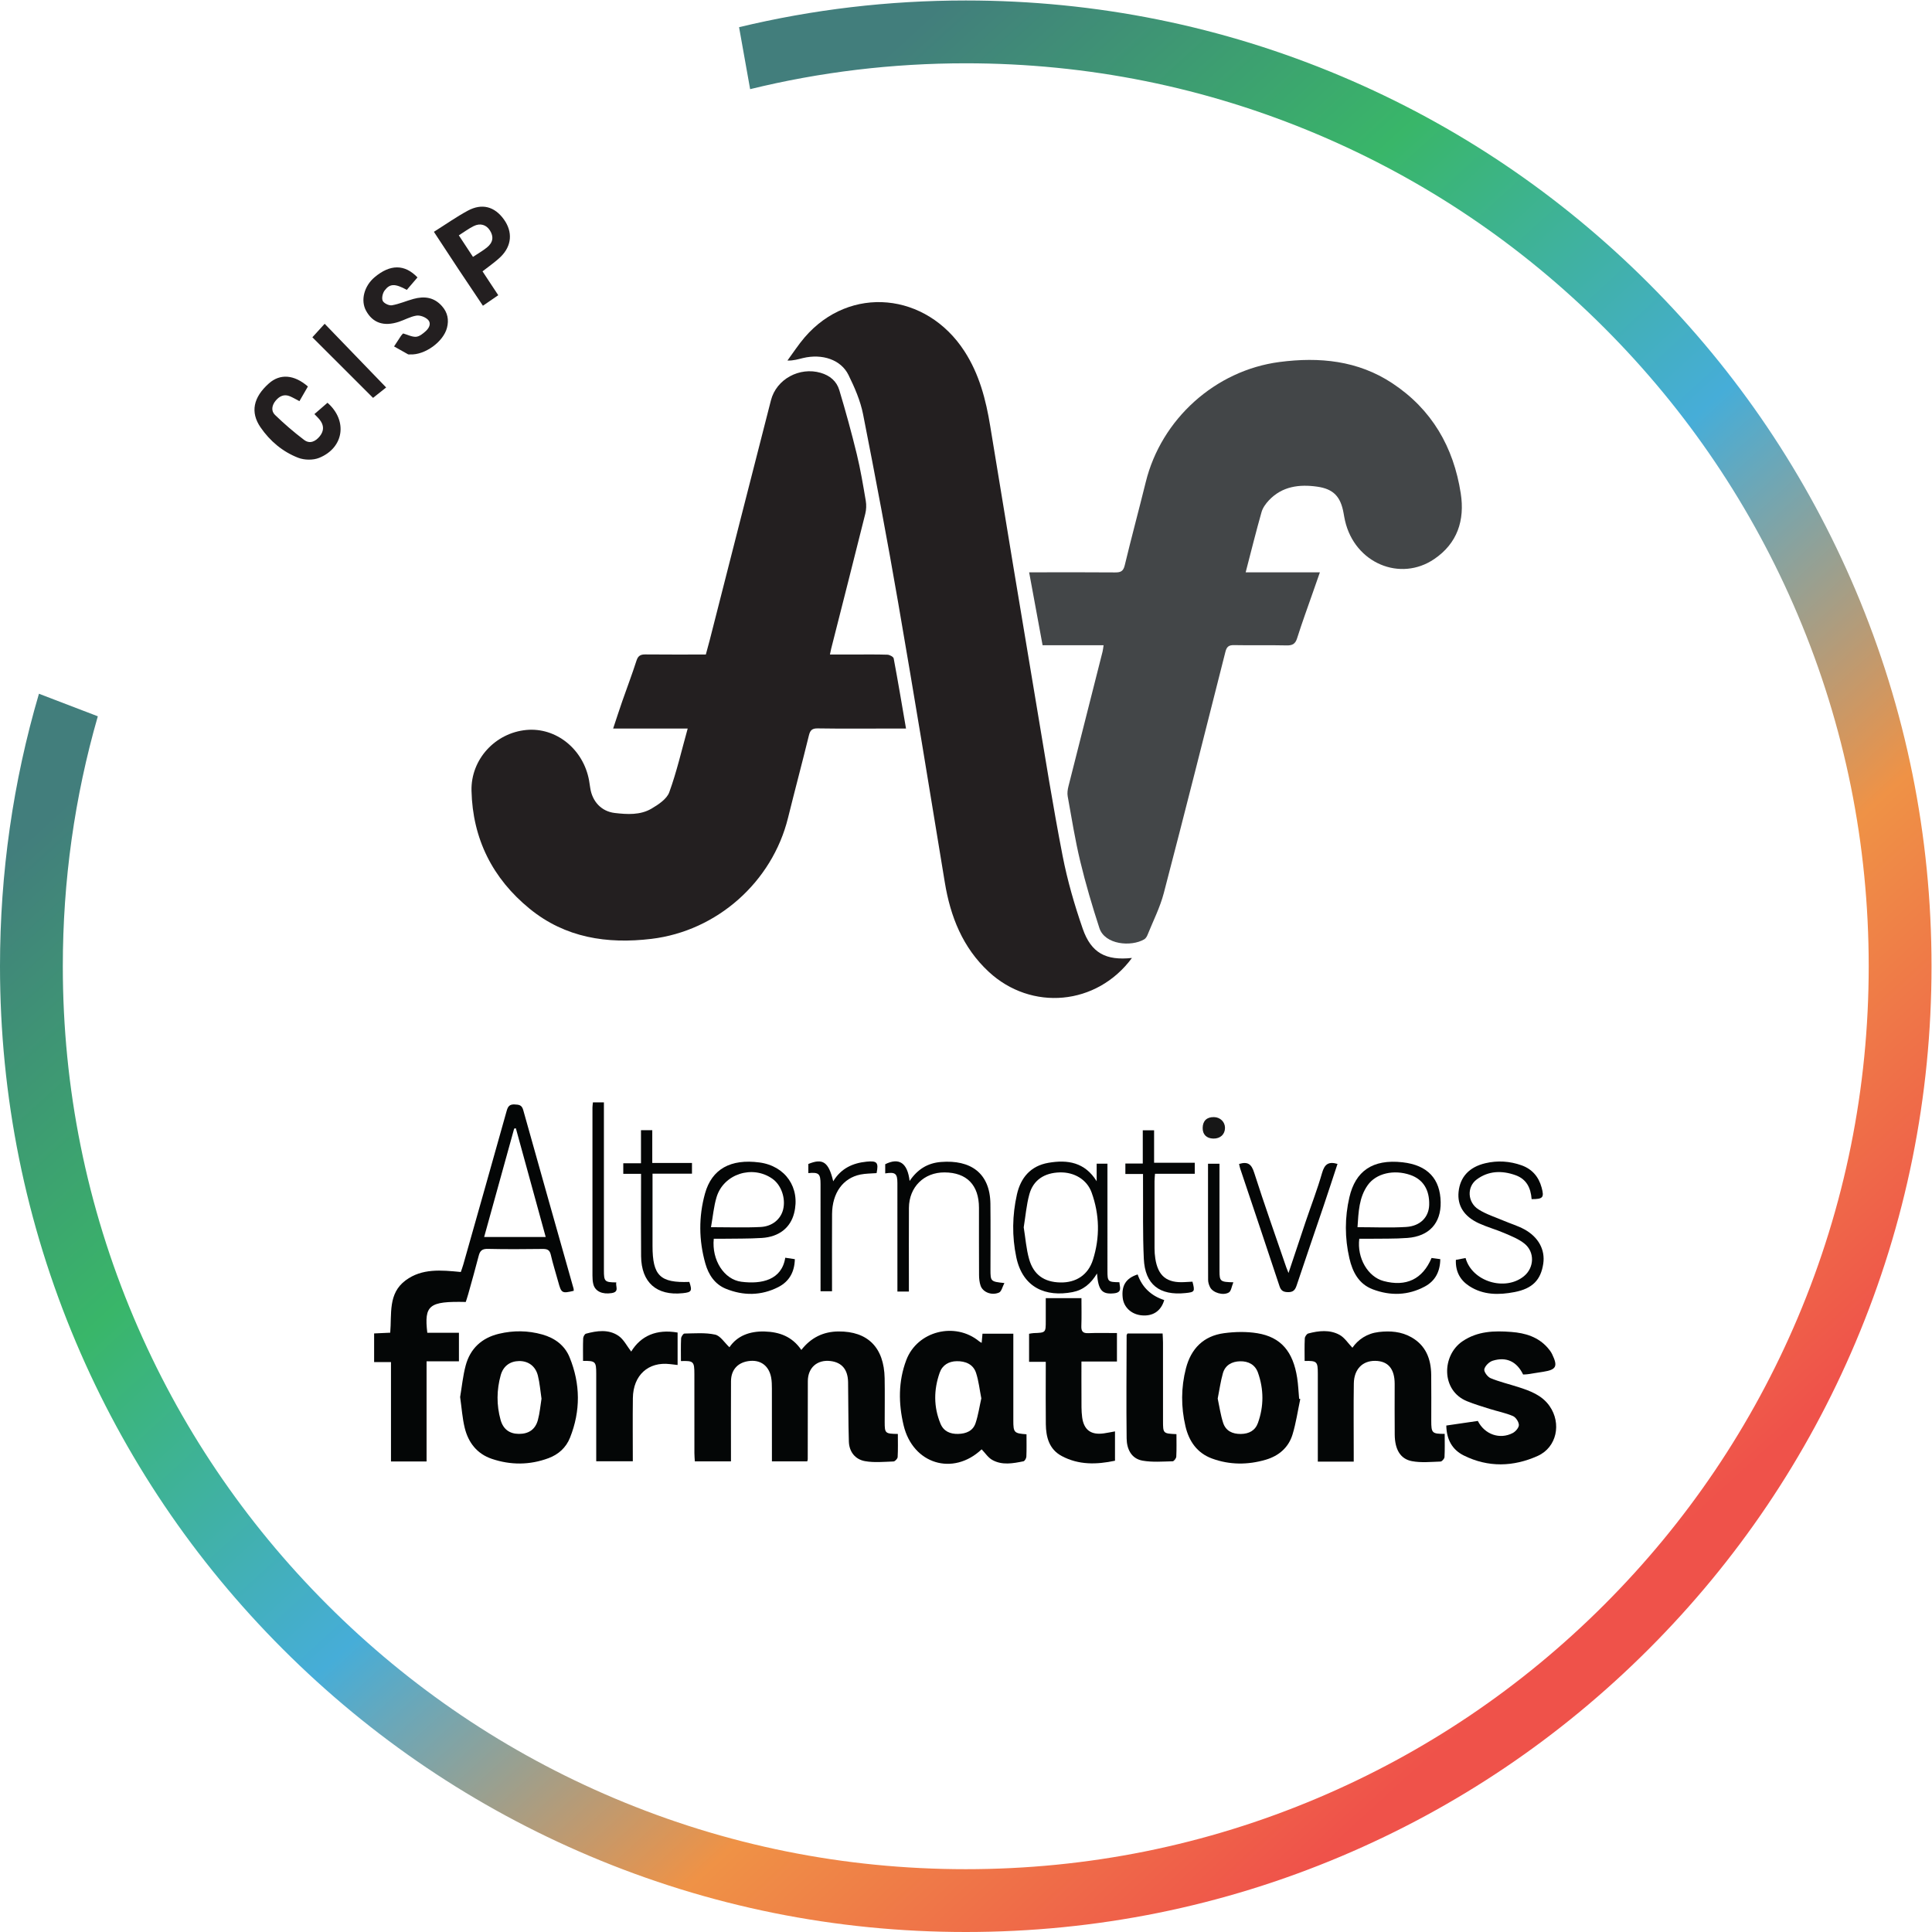
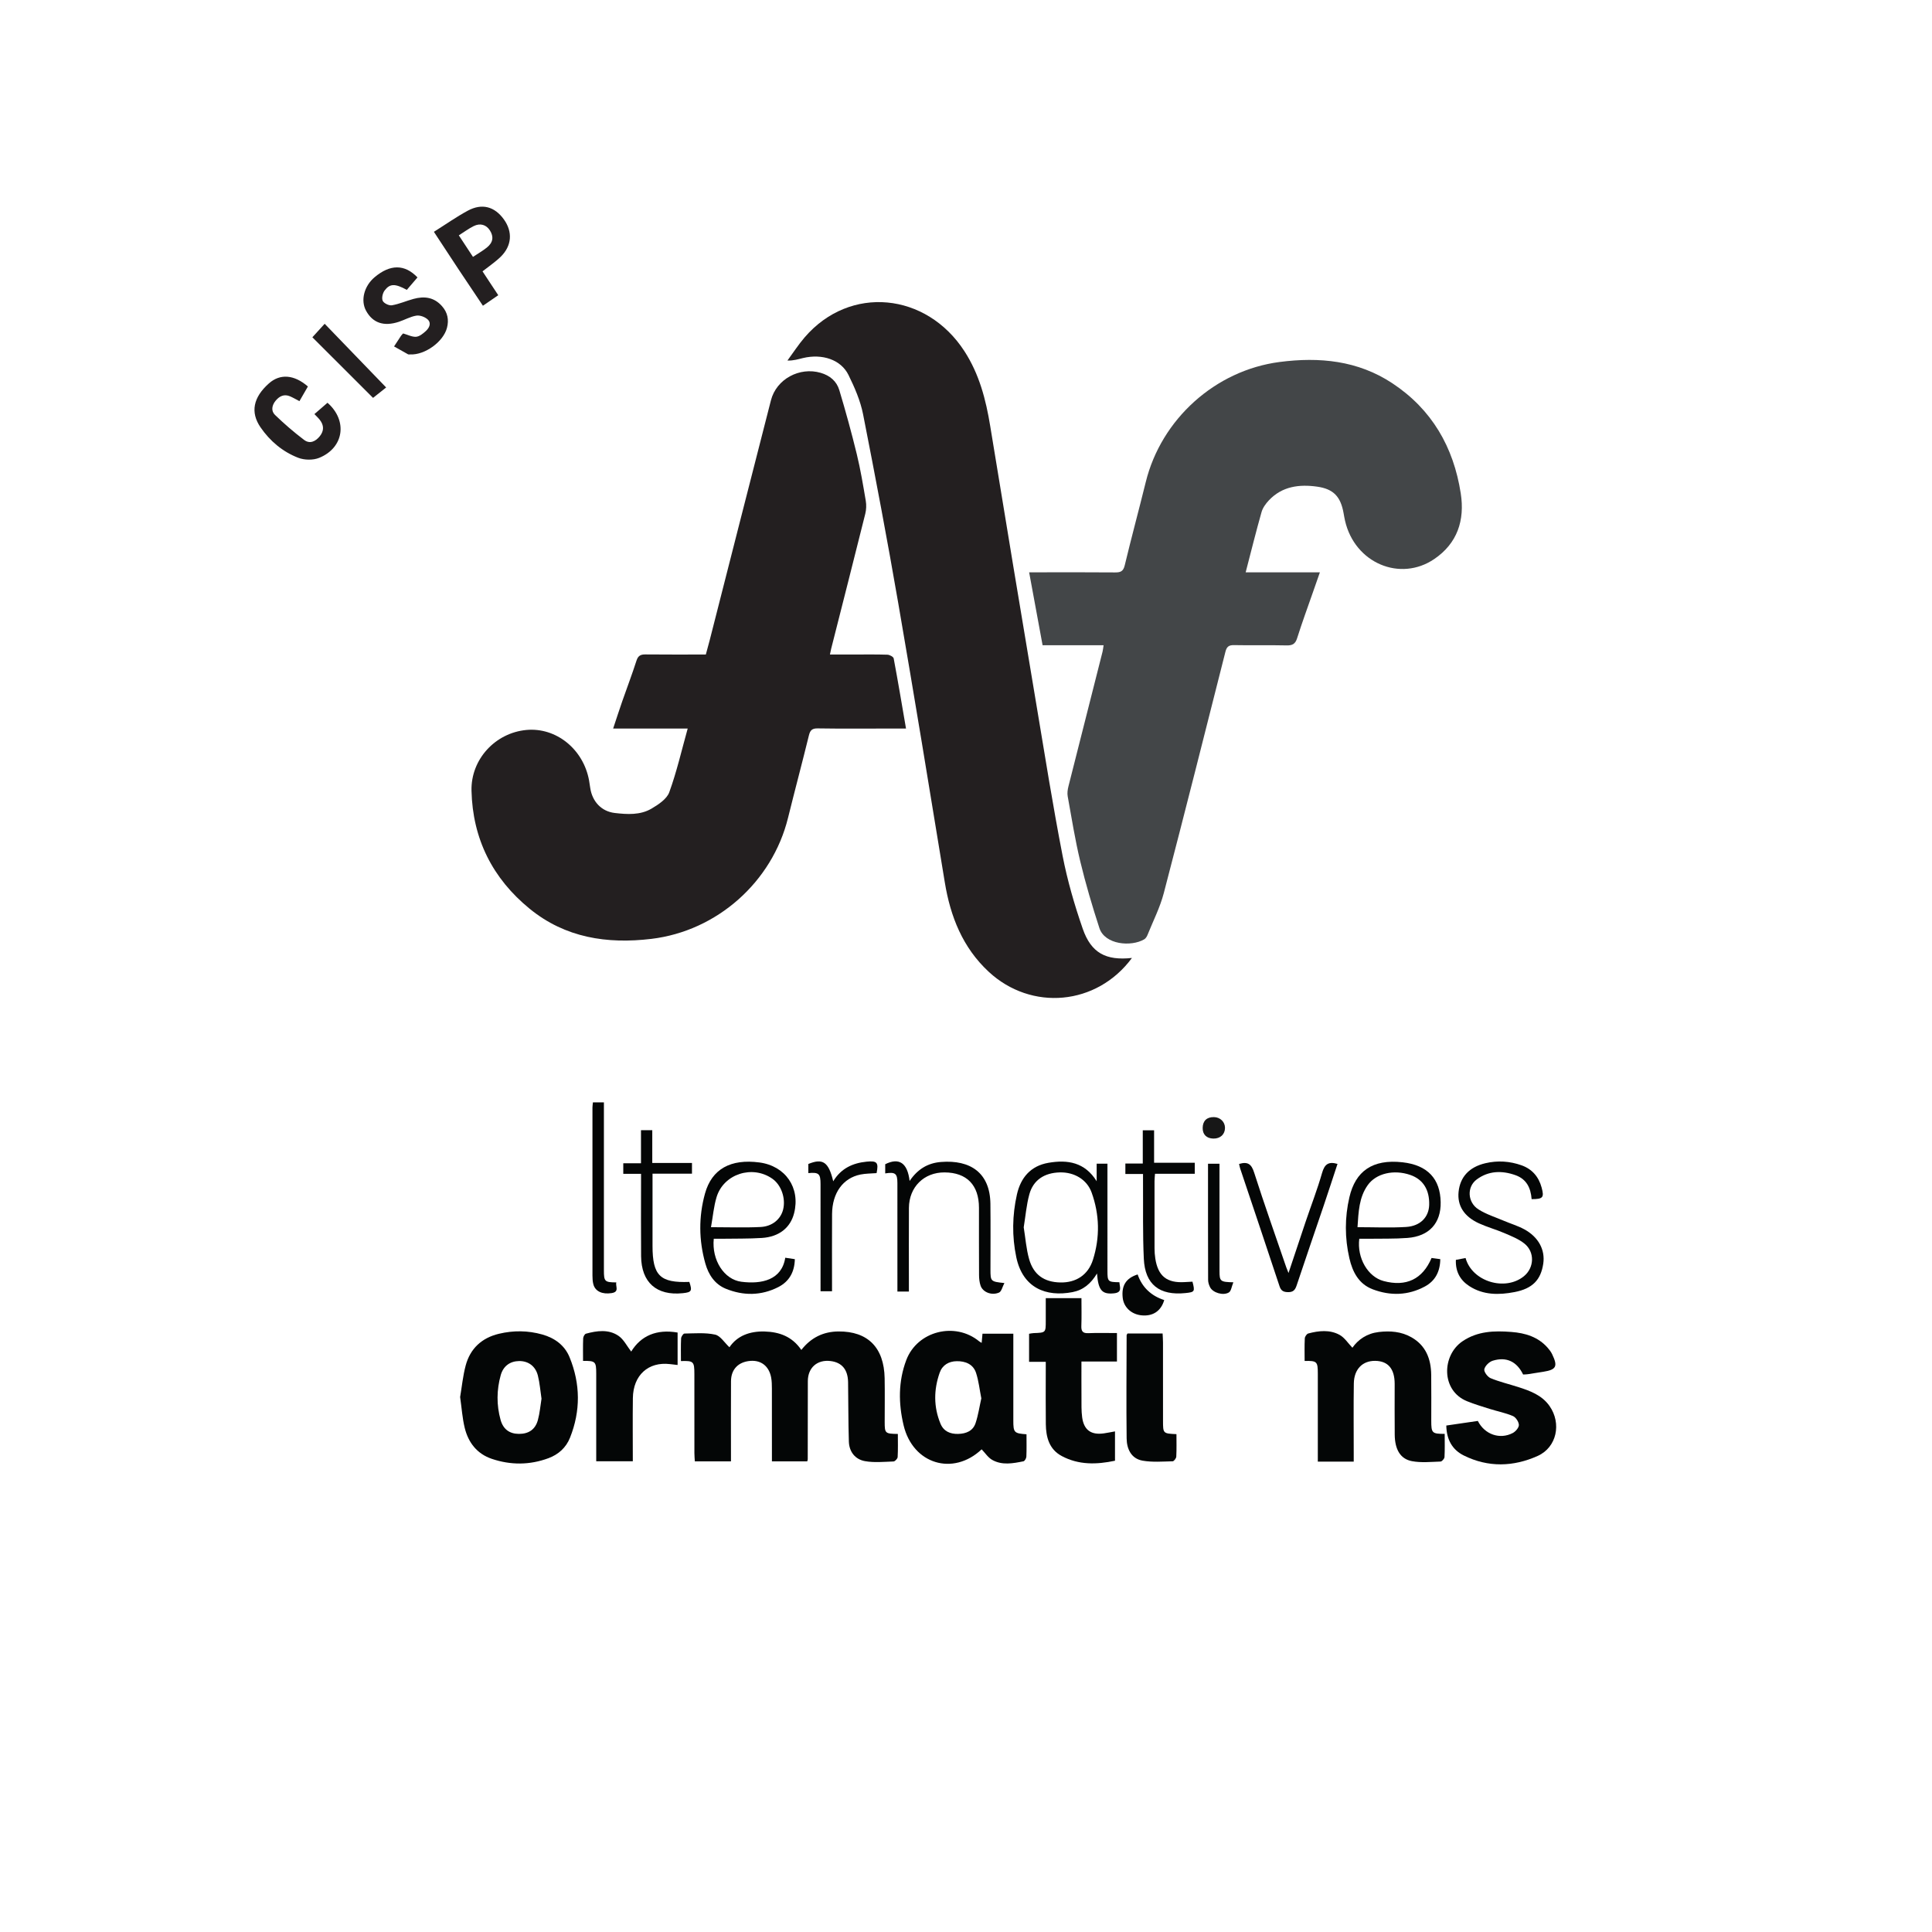
<svg xmlns="http://www.w3.org/2000/svg" xmlns:ns1="http://sodipodi.sourceforge.net/DTD/sodipodi-0.dtd" xmlns:ns2="http://www.inkscape.org/namespaces/inkscape" version="1.1" id="svg2" xml:space="preserve" width="746.667" height="746.667" viewBox="0 0 746.667 746.667" ns1:docname="the-vector-converter-1250-stwvlRgHguyxWNyp.eps">
  <defs id="defs6">
    <clipPath clipPathUnits="userSpaceOnUse" id="clipPath80">
      <path d="m 5379.92,3889.92 c -141.03,333.43 -342.9,632.86 -600.02,889.98 -257.12,257.12 -556.55,458.99 -889.99,600.03 C 3544.66,5525.96 3177.96,5600 2800,5600 c -223.73,0 -443.52,-25.96 -657.24,-77.42 l 32.08,-179.67 c 203.15,49.82 412.22,74.98 625.16,74.98 353.45,0 696.28,-69.21 1018.97,-205.69 311.73,-131.85 591.71,-320.62 832.15,-561.07 240.45,-240.46 429.23,-520.43 561.08,-832.16 136.48,-322.68 205.69,-665.52 205.69,-1018.97 0,-353.45 -69.21,-696.28 -205.69,-1018.97 C 5080.35,1469.3 4891.57,1189.33 4651.12,948.879 4410.68,708.43 4130.7,519.648 3818.97,387.801 3496.28,251.32 3153.45,182.121 2800,182.121 c -353.45,0 -696.28,69.199 -1018.97,205.68 C 1469.3,519.648 1189.33,708.43 948.875,948.879 708.422,1189.33 519.652,1469.3 387.805,1781.03 251.316,2103.72 182.113,2446.55 182.113,2800 c 0,247.87 34.086,490.51 101.492,724.66 l -170.683,65.38 C 37.906,3334.94 0,3070.35 0,2800 0,2422.04 74.043,2055.35 220.074,1710.09 361.105,1376.66 562.984,1077.22 820.102,820.102 1077.22,562.992 1376.65,361.109 1710.09,220.082 2055.34,74.051 2422.04,0 2800,0 c 377.96,0 744.66,74.051 1089.91,220.082 333.44,141.027 632.87,342.91 889.99,600.02 257.12,257.118 458.99,556.558 600.02,889.988 146.03,345.26 220.08,711.95 220.08,1089.91 0,377.96 -74.05,744.66 -220.08,1089.92 z" id="path78" />
    </clipPath>
    <linearGradient x1="0" y1="0" x2="1" y2="0" gradientUnits="userSpaceOnUse" gradientTransform="matrix(3210.53,-3506.54,-3506.54,-3210.53,1364.06,4368.33)" spreadMethod="pad" id="linearGradient92">
      <stop style="stop-opacity:1;stop-color:#427e7c" offset="0" id="stop82" />
      <stop style="stop-opacity:1;stop-color:#39b669" offset="0.25" id="stop84" />
      <stop style="stop-opacity:1;stop-color:#46add8" offset="0.5" id="stop86" />
      <stop style="stop-opacity:1;stop-color:#ef9246" offset="0.75" id="stop88" />
      <stop style="stop-opacity:1;stop-color:#ef524a" offset="1" id="stop90" />
    </linearGradient>
  </defs>
  <ns1:namedview pagecolor="#ffffff" bordercolor="#666666" borderopacity="1" objecttolerance="10" gridtolerance="10" guidetolerance="10" ns2:pageopacity="0" ns2:pageshadow="2" ns2:window-width="640" ns2:window-height="480" id="namedview4" />
  <g id="g10" ns2:groupmode="layer" ns2:label="ink_ext_XXXXXX" transform="matrix(1.333,0,0,-1.333,0,746.667)">
    <g id="g12" transform="scale(0.1)">
      <path d="m 2238.01,1364.56 c 0,70.85 0.08,140.95 -0.09,211.06 -0.03,10.53 -0.19,21.25 -2.07,31.56 -6.04,33.08 -28.85,51.09 -60.29,48.63 -34.77,-2.72 -55.97,-24.28 -56.17,-58.75 -0.39,-68.8 -0.12,-137.6 -0.12,-206.4 0,-8.21 0,-16.42 0,-26.14 -35.07,0 -68.72,0 -104.77,0 -0.42,7.93 -1.22,15.89 -1.23,23.86 -0.09,76.36 -0.04,152.72 -0.06,229.08 -0.01,36.72 -2.39,39.07 -38.97,37.84 0,21.92 -0.61,43.84 0.47,65.67 0.25,5.08 6.21,14.07 9.65,14.12 29.76,0.43 60.41,3.17 88.97,-3.08 15.23,-3.33 26.86,-23.03 41.54,-36.66 22.19,33.02 58.59,46.9 101.84,45.69 42.91,-1.21 79.99,-14.43 106.58,-53.47 27.78,35.47 63.3,53.2 107.58,53.59 84.92,0.75 132.28,-46.45 133.96,-135.51 0.8,-42.32 0.12,-84.67 0.15,-127.01 0.02,-32.87 1.28,-34.09 38.14,-34.63 0,-22.23 0.7,-44.69 -0.57,-67.03 -0.26,-4.66 -7.67,-12.59 -12,-12.74 -27.64,-0.99 -56,-3.86 -82.84,0.97 -28.35,5.1 -45.68,27.12 -46.61,56.64 -1.8,57.38 -1.36,114.82 -2.27,172.22 -0.58,36.59 -17.93,57.19 -50.51,61.29 -38.75,4.88 -66.12,-19.12 -66.18,-58.18 -0.13,-75.61 -0.16,-151.21 -0.29,-226.81 0,-1.42 -0.69,-2.84 -1.46,-5.81 -32.57,0 -65.57,0 -102.38,0" style="fill:#040606;fill-opacity:1;fill-rule:nonzero;stroke:none" id="path14" />
-       <path d="m 1495.62,2330.22 c -1.64,-0.29 -3.28,-0.59 -4.91,-0.88 -28.81,-104.05 -57.62,-208.1 -87.04,-314.36 60.61,0 118.1,0 178.5,0 -29.28,106.62 -57.91,210.93 -86.55,315.24 z m -258.86,-675.71 c 0,-99.1 0,-194.03 0,-290.24 -34.68,0 -67.67,0 -103.19,0 0,95.41 0,190.9 0,288.12 -17.29,0 -32.17,0 -48.89,0 0,28.3 0,54.9 0,83.02 15.24,0.7 30.09,1.38 46.69,2.14 4.75,54.07 -7.01,113.6 44.77,151.86 47.42,35.04 102.49,29.64 159.88,24.11 2.16,6.4 5.01,13.82 7.16,21.43 42.1,148.61 84.29,297.2 125.87,445.96 3.65,13.09 8.78,19.13 23.03,18.37 12.12,-0.64 20.66,-1.01 24.85,-16.01 48.21,-172.68 97.23,-345.14 145.97,-517.68 0.6,-2.1 0.35,-4.44 0.5,-6.62 -34.06,-8.16 -35.99,-6.92 -44.92,25.97 -7.11,26.17 -15.54,52.03 -21.52,78.44 -3.24,14.26 -10.39,17.11 -23.61,16.96 -53.01,-0.64 -106.06,-1.05 -159.05,0.2 -16.21,0.38 -22.62,-5.3 -26.36,-19.91 -9.52,-37.2 -20.12,-74.13 -30.39,-111.14 -2.18,-7.83 -4.83,-15.54 -7.12,-22.86 -106.56,2.41 -120.98,-9 -111.54,-89.34 29.73,0 59.8,0 91.71,0 0,-28.14 0,-54.16 0,-82.78 -29.36,0 -59.96,0 -93.84,0" style="fill:#040606;fill-opacity:1;fill-rule:nonzero;stroke:none" id="path16" />
      <path d="m 2845.12,1547.19 c -5.08,25.65 -7.65,50.55 -15.26,73.81 -8.3,25.37 -31.04,34.33 -56.06,33.95 -22.76,-0.36 -41.5,-10.97 -49.37,-33.3 -17.38,-49.35 -17.87,-99.12 2.3,-147.89 9.14,-22.11 27.95,-30.22 51.31,-29.66 23.13,0.57 42.82,8.64 50.37,31.2 7.77,23.22 11.31,47.85 16.71,71.89 z m 130.99,-104.16 c 0,-22.68 0.53,-43.78 -0.39,-64.82 -0.21,-4.8 -4.74,-12.78 -8.44,-13.52 -30.44,-6.1 -61.87,-12.16 -90.59,4.06 -12.08,6.82 -20.47,20.16 -30.64,30.65 -82.31,-77.91 -199.35,-43.33 -226.27,69.72 -15.09,63.36 -15.59,127.44 7.89,189.29 31.95,84.13 141.36,111.59 211.18,54.13 1.6,-1.32 3.55,-2.23 7.24,-4.5 0.83,9.18 1.54,17.01 2.42,26.65 28.82,0 57.82,0 89.4,0 0,-20.77 0,-40.96 0,-61.16 0,-63.45 -0.02,-126.91 0,-190.36 0.01,-35.17 2.18,-37.59 38.2,-40.14" style="fill:#040606;fill-opacity:1;fill-rule:nonzero;stroke:none" id="path18" />
      <path d="m 3924.82,1363.74 c -35.46,0 -67.91,0 -104.12,0 0,7.87 0,15.77 0,23.68 0,77.11 0,154.23 0,231.34 0,35.22 -2.31,37.56 -38.22,36.89 0,21.85 -0.63,43.71 0.47,65.49 0.26,5.04 5.6,12.95 10.05,14.13 30.48,8.11 62.2,11.56 90.63,-3.93 14.7,-8.01 24.8,-24.4 37.36,-37.39 16.62,23.76 42.15,41.5 76.37,45.56 33.1,3.92 65.31,1.44 94.62,-15.19 41.83,-23.72 56.85,-62.75 57.48,-108.43 0.6,-44.59 0.11,-89.21 0.16,-133.81 0.03,-35.58 2.3,-37.9 38.93,-37.85 0,-22.41 0.68,-44.91 -0.54,-67.3 -0.26,-4.72 -7.34,-12.82 -11.49,-12.96 -27.65,-0.91 -56.08,-3.92 -82.87,1.13 -33.74,6.36 -49.47,33.94 -49.96,76.56 -0.57,49.13 -0.1,98.28 -0.15,147.42 -0.05,43.76 -19.06,66.27 -56.3,66.82 -36.82,0.55 -61.49,-24.12 -62.13,-65.59 -1.01,-66.52 -0.28,-133.06 -0.29,-199.59 0,-8.22 0,-16.45 0,-26.98" style="fill:#040606;fill-opacity:1;fill-rule:nonzero;stroke:none" id="path20" />
-       <path d="m 3530.47,1546.48 c 5.11,-23.61 8.36,-47.55 15.71,-70.17 7.62,-23.43 26.74,-32.63 51.43,-32.35 23.84,0.28 41.66,10 49.55,32.05 17.27,48.25 17.11,97.29 0.06,145.62 -8.27,23.45 -27.9,33.48 -51.62,33.03 -23.63,-0.45 -43.34,-10.86 -50.12,-34.83 -6.68,-23.63 -10.01,-48.2 -15.01,-73.35 z m 239.38,-1.29 c -7.29,-34.37 -12.27,-69.45 -22.5,-102.93 -11.54,-37.75 -39.77,-61.91 -77.57,-73 -52.07,-15.28 -104.67,-15.27 -155.73,3.43 -43.21,15.82 -66.95,50.15 -77.1,93.72 -13.03,55.87 -13,112 1.39,167.69 14.85,57.46 51.18,94.14 110.55,102.05 31.7,4.23 65.15,5 96.57,-0.17 68.26,-11.23 103.51,-52.94 115.35,-129.24 3.11,-20.01 3.88,-40.39 5.72,-60.6 1.11,-0.32 2.22,-0.63 3.32,-0.95" style="fill:#040606;fill-opacity:1;fill-rule:nonzero;stroke:none" id="path22" />
      <path d="m 1569.99,1546.16 c -3.45,22.92 -5.07,45.57 -10.57,67.23 -7.02,27.64 -28.19,42.36 -54.6,41.94 -25.98,-0.42 -45.73,-14.43 -53.12,-41.02 -11.91,-42.86 -12.36,-86.36 -0.45,-129.32 7.6,-27.37 25.9,-40.51 52.69,-40.81 28.4,-0.31 47.91,12.37 55.5,40.02 5.52,20.09 7.17,41.24 10.55,61.96 z m -235.93,4.87 c 4.98,29.33 7.96,61.01 16.06,91.33 13.15,49.26 46.62,80.19 96.46,92.07 41.92,9.99 84,9.63 125.67,-2.09 36.2,-10.18 64.97,-31.38 79.13,-66.01 31.52,-77.13 32.28,-155.57 1.21,-233.31 -11.46,-28.69 -33.4,-48.51 -62.29,-59.25 -54.32,-20.2 -109.52,-20.45 -164.21,-2.03 -43.02,14.49 -68.2,47.09 -78.68,89.67 -6.95,28.29 -8.81,57.82 -13.35,89.62" style="fill:#040606;fill-opacity:1;fill-rule:nonzero;stroke:none" id="path24" />
      <path d="m 4193.23,1468.38 c 32.32,4.72 62.1,9.07 91.41,13.35 19.69,-39.27 63.89,-54.75 101.45,-34.93 8.16,4.31 17.84,15.62 17.57,23.38 -0.32,9.04 -8.91,22.14 -17.25,25.71 -21.3,9.12 -44.58,13.56 -66.85,20.56 -22.23,6.98 -44.65,13.7 -66.21,22.44 -75.99,30.81 -73.3,133.12 -13.11,173.84 43.83,29.66 92.16,30.78 141.67,26.98 40.18,-3.09 77.37,-14.19 105.19,-45.82 4.93,-5.61 9.65,-11.77 12.87,-18.44 17.24,-35.68 12.28,-45.23 -25.71,-51.22 -14.91,-2.35 -29.81,-4.82 -44.75,-7.03 -4.47,-0.66 -9.04,-0.62 -13.57,-0.87 -18.08,37.38 -48.33,52.3 -88.08,39.98 -10.21,-3.16 -22.23,-14.89 -24.41,-24.68 -1.62,-7.25 9.45,-22.3 18.18,-25.92 25.7,-10.64 53.13,-17.07 79.74,-25.6 34.73,-11.13 69.06,-23.52 91.17,-55.1 35.36,-50.5 20.97,-119.81 -34.12,-144.64 -70.53,-31.79 -143.71,-34.02 -214.48,1.18 -33.51,16.66 -50.03,46.2 -50.71,86.83" style="fill:#040606;fill-opacity:1;fill-rule:nonzero;stroke:none" id="path26" />
      <path d="m 3031.96,1837.78 c 35.03,0 67.3,0 103.46,0 0,-27.02 0.72,-53.84 -0.28,-80.61 -0.57,-15.42 4.01,-21.65 20.34,-20.97 27.03,1.14 54.14,0.31 82.86,0.31 0,-28.45 0,-54.42 0,-82.51 -33.51,0 -66.58,0 -102.93,0 0,-35.75 -0.2,-69.5 0.08,-103.24 0.15,-19.59 -0.62,-39.41 2,-58.72 5.04,-37.09 26.36,-51.82 63.61,-46.27 10.42,1.55 20.75,3.68 31.58,5.63 0,-28.02 0,-55.8 0,-85.04 -53.44,-11.39 -105.56,-12.59 -154.55,13.68 -36.21,19.41 -45.53,54.49 -46,92.32 -0.64,51.37 -0.17,102.75 -0.17,154.12 0,8.17 0,16.33 0,26.62 -17.23,0 -32.01,0 -48.39,0 0,28.11 0,54.04 0,81.36 4.8,0.71 9.07,1.76 13.36,1.92 35.02,1.25 35.03,1.19 35.03,35.3 0.01,21.67 0,43.34 0,66.1" style="fill:#040606;fill-opacity:1;fill-rule:nonzero;stroke:none" id="path28" />
      <path d="m 1728.63,1364.82 c 0,51.08 0,101.54 0,152 0,34.02 0.01,68.03 0,102.05 -0.01,35.07 -2.29,37.38 -38.22,36.89 0,21.84 -0.48,43.69 0.38,65.49 0.18,4.73 4.3,12.41 8.05,13.43 31.96,8.73 65.46,13.34 94.1,-6.05 15.47,-10.47 24.76,-30.01 37.07,-45.77 28.15,45.99 73.81,65.68 134.55,55.13 0,-30.92 0,-61.36 0,-94.05 -7.65,0.88 -14.81,1.68 -21.96,2.54 -62.93,7.59 -106.88,-32.06 -107.73,-98.57 -0.77,-60.41 -0.17,-120.85 -0.17,-183.09 -35.04,0 -68.71,0 -106.07,0" style="fill:#040606;fill-opacity:1;fill-rule:nonzero;stroke:none" id="path30" />
      <path d="m 3268.94,1735.25 c 32.45,0 65.51,0 101.79,0 0.39,-8.71 1.11,-17.38 1.12,-26.05 0.09,-75.55 0.05,-151.1 0.06,-226.66 0,-37.32 0.02,-37.32 38.95,-39.13 0,-21.67 0.65,-43.5 -0.5,-65.22 -0.26,-4.88 -6.75,-13.4 -10.53,-13.48 -29.01,-0.65 -58.68,-3.13 -86.95,1.79 -33.26,5.78 -46.08,34.1 -46.45,64.43 -1.22,99.7 -0.25,199.44 -0.03,299.16 0.01,1.31 1.25,2.62 2.54,5.16" style="fill:#040606;fill-opacity:1;fill-rule:nonzero;stroke:none" id="path32" />
      <path d="m 2968.05,2043.12 c 5.06,-31.26 7.26,-62.4 15.54,-91.84 12.89,-45.78 43.6,-66.96 90.13,-68.08 45.65,-1.11 81.02,21.54 95.01,65.7 20.62,65.13 19.32,131.01 -3.94,195.34 -13.52,37.39 -50.29,58.99 -91.67,58.05 -45.17,-1.04 -77.48,-22.08 -88.81,-63.66 -8.43,-30.93 -11.03,-63.44 -16.26,-95.51 z m 211.48,133.58 c 0,16.45 0,32.9 0,50.88 10.46,0 19.72,0 31.26,0 0,-11.59 0,-22.74 0,-33.89 0,-92.18 -0.03,-184.36 0.01,-276.55 0.01,-31.58 1.37,-32.86 34.69,-33.27 0.69,-13.83 9.52,-29.71 -16.08,-32.21 -33.86,-3.3 -45.14,8.04 -48.91,57.55 -17.85,-29.58 -39.96,-48.07 -71.03,-54.03 -76.92,-14.76 -144.3,12.18 -163,101.33 -12.73,60.68 -11.67,121.55 1.84,181.71 10.94,48.68 39.62,82.89 91.28,91.87 56.04,9.74 105.8,1.5 139.94,-53.39" style="fill:#040606;fill-opacity:1;fill-rule:nonzero;stroke:none" id="path34" />
      <path d="m 2061.36,2043.45 c 51.95,0 98.06,-1.77 143.95,0.58 34.32,1.76 58.36,23.11 65.19,50.64 8.02,32.32 -5.31,70.81 -30.81,88.96 -57.65,41.05 -141.48,14.61 -162.05,-52.74 -8.24,-26.99 -10.59,-55.77 -16.28,-87.44 z m 8.05,-33.56 c -6.24,-61.97 29.92,-118.18 79.85,-124.62 59.15,-7.64 117.21,5.01 127.43,69.62 8.67,-1.3 17.36,-2.61 27.75,-4.17 -0.74,-37.17 -16.37,-64.92 -48.28,-81.11 -49.22,-24.98 -100.69,-25.31 -151.41,-4.81 -32.43,13.1 -50.55,40.94 -59.68,73.1 -19.15,67.43 -19.75,135.98 -1.02,203.32 19.78,71.13 74.64,100.89 157.66,89.89 75.64,-10.02 119.17,-73.54 100.67,-146.91 -10.64,-42.21 -43.41,-68.77 -93.32,-71.96 -38.48,-2.46 -77.16,-1.71 -115.75,-2.33 -8.07,-0.13 -16.15,-0.02 -23.9,-0.02" style="fill:#040606;fill-opacity:1;fill-rule:nonzero;stroke:none" id="path36" />
      <path d="m 3935.77,2043.47 c 49.05,0 95.22,-2.21 141.08,0.65 41.37,2.59 65.73,28.74 66.75,63.85 1.27,43.85 -17.66,74.03 -54.49,86.85 -48.03,16.71 -99.37,4.67 -123.59,-29.33 -25.43,-35.7 -26.75,-77.23 -29.75,-122.02 z m 5.15,-33.57 c -6.98,-56.08 25.08,-110.49 70.52,-122.58 65.25,-17.36 112.96,5.12 139.09,66.9 7.45,-1.02 15.39,-2.1 25.26,-3.45 -0.45,-35.87 -14.6,-63.03 -44.59,-79.22 -48.54,-26.21 -99.96,-27.6 -151.1,-8.29 -40.85,15.44 -58.74,50.47 -67.87,90.08 -13.56,58.82 -13.58,118.37 0.05,176.98 17.46,75.07 66.47,111.13 154.01,101.31 73.38,-8.22 109.52,-48.49 110.61,-115.99 0.97,-60.39 -33.24,-98.54 -96.07,-103.35 -37.64,-2.89 -75.58,-1.76 -113.39,-2.37 -8.95,-0.14 -17.89,-0.02 -26.52,-0.02" style="fill:#040606;fill-opacity:1;fill-rule:nonzero;stroke:none" id="path38" />
      <path d="m 2635.14,1856.76 c -12.4,0 -21.27,0 -33.3,0 0,8.46 0,16.49 0,24.53 0,96.71 0.06,193.42 -0.03,290.13 -0.03,27.77 -6.01,32.51 -35.32,27.97 0,8.92 0,17.7 0,26.63 39.86,19.81 64.51,4.59 70.75,-48.58 23.01,34.16 52.61,52.02 90.86,55.08 85.19,6.81 142.3,-31.35 143.38,-121.36 0.76,-63.46 0.11,-126.93 0.16,-190.4 0.03,-34.57 0.53,-35.07 40.42,-39.26 -5.75,-10.78 -8.38,-24.5 -15.6,-27.61 -21.58,-9.3 -47.06,1.23 -53.44,19.94 -3.32,9.74 -4.43,20.62 -4.49,31 -0.38,64.97 -0.13,129.95 -0.21,194.93 -0.08,65.95 -35.42,102.18 -99.83,102.52 -59.58,0.32 -102.87,-42.39 -103.25,-102.9 -0.44,-71.02 -0.1,-142.04 -0.1,-213.07 0,-8.94 0,-17.88 0,-29.55" style="fill:#040606;fill-opacity:1;fill-rule:nonzero;stroke:none" id="path40" />
      <path d="m 4440.61,2124.72 c -2.55,33.16 -15.08,58.22 -46.84,69.54 -39.33,14.01 -78.18,12.9 -112.27,-12.36 -29.36,-21.76 -26.95,-66.69 5.27,-87.04 22.61,-14.28 49.11,-22.5 74.01,-33.11 19.38,-8.25 39.88,-14.33 58.28,-24.3 41.62,-22.56 61.27,-59.83 55.26,-99.96 -7.03,-46.85 -31.07,-72.09 -83.22,-82.16 -45.25,-8.74 -90.73,-9.05 -131.33,17.4 -26.18,17.06 -40.19,41.9 -38.78,75.94 9.76,1.87 19,3.64 28.1,5.38 18.9,-68.39 114.64,-97.29 169.25,-52.7 30.03,24.53 31.96,70.31 1.16,94.74 -16.68,13.23 -37.7,21.51 -57.61,30.07 -24.18,10.41 -49.87,17.4 -73.79,28.31 -43.82,20.01 -63.4,51.74 -59.25,91.65 4.49,43.11 30.93,71.74 77.67,82.76 35.38,8.34 70.59,6.13 104.77,-6.01 30.74,-10.91 49.84,-33.33 58.29,-64.47 7.9,-29.13 3.99,-33.64 -28.97,-33.68" style="fill:#040606;fill-opacity:1;fill-rule:nonzero;stroke:none" id="path42" />
      <path d="m 3592.43,2226.78 c 26.12,7.84 36.07,-1.24 43.67,-25 29.38,-91.84 61.66,-182.74 92.9,-273.98 1.4,-4.07 3.13,-8.03 6.74,-17.22 17.62,52.85 33.48,100.92 49.7,148.88 15.92,47.1 33.98,93.59 47.62,141.33 7.12,24.9 18.38,33.93 44.74,26.11 -13.37,-40.47 -26.55,-81.13 -40.24,-121.61 -26.07,-77.05 -52.73,-153.89 -78.38,-231.08 -4.49,-13.5 -10.5,-19.47 -25.46,-19.05 -13.41,0.37 -19.8,4.32 -24.16,17.54 -37.52,113.71 -75.86,227.15 -113.89,340.69 -1.39,4.17 -2.09,8.57 -3.24,13.39" style="fill:#040606;fill-opacity:1;fill-rule:nonzero;stroke:none" id="path44" />
      <path d="m 3313.93,2197.62 c -18.41,0 -34.07,0 -51.17,0 0,10.45 0,19.17 0,30.46 15.42,0 31.63,0 50.47,0 0,33.09 0,63.74 0,96.28 11.96,0 21.34,0 32.81,0 0,-30.13 0,-60.83 0,-94.11 40.09,0 78.28,0 117.92,0 0,-11.77 0,-20.99 0,-32 -38.29,0 -75.92,0 -115.26,0 -0.56,-8.11 -1.4,-14.61 -1.41,-21.12 -0.1,-65.02 -0.15,-130.05 0.03,-195.08 0.03,-9.78 0.71,-19.66 2.2,-29.33 7.91,-51.24 33.61,-71.67 85.46,-68.46 7.48,0.46 14.97,0.81 22.31,1.21 7.52,-28.8 6.6,-30.25 -20.3,-33.04 -75.13,-7.8 -117.23,24.72 -120.74,99.17 -3.42,72.42 -1.76,145.07 -2.31,217.62 -0.06,8.88 -0.01,17.77 -0.01,28.4" style="fill:#040606;fill-opacity:1;fill-rule:nonzero;stroke:none" id="path46" />
      <path d="m 1858.58,2198.21 c -19.16,0 -34.82,0 -51.52,0 0,10.51 0,19.25 0,30.49 16.31,0 32.55,0 51.34,0 0,33.04 0,63.68 0,95.93 11.93,0 21.31,0 32.72,0 0,-30.84 0,-61.53 0,-95 39.26,0 76.63,0 115.12,0 0,-11.55 0,-20.3 0,-31.02 -37.39,0 -74.22,0 -114.37,0 0,-9.88 0,-17.83 0,-25.78 0,-61.17 0,-122.33 0,-183.5 0,-86.35 21.86,-107.75 106.74,-104.57 8.8,-26.34 6.64,-30 -19.24,-32.69 -75.72,-7.87 -119.98,31.12 -120.65,107.49 -0.61,70.22 -0.13,140.45 -0.14,210.68 0,8.18 0,16.37 0,27.97" style="fill:#040606;fill-opacity:1;fill-rule:nonzero;stroke:none" id="path48" />
      <path d="m 1719.04,2405.29 c 11.41,0 20.29,0 31.85,0 0,-8.82 0,-16.88 0,-24.94 0,-154.09 -0.02,-308.18 0.01,-462.27 0.01,-32.15 2.4,-34.48 35.96,-34.7 -3.03,-11.25 9.94,-27.36 -13.59,-31.02 -27.03,-4.21 -47.76,4.85 -53.11,26.06 -2.01,7.94 -2.44,16.45 -2.45,24.7 -0.12,162.4 -0.09,324.8 -0.02,487.21 0,4.38 0.77,8.77 1.35,14.96" style="fill:#040606;fill-opacity:1;fill-rule:nonzero;stroke:none" id="path50" />
      <path d="m 2541.44,2200.21 c -15.76,-1.28 -31.61,-1.01 -46.77,-4.09 -50.83,-10.33 -81.82,-53.62 -82.27,-114.61 -0.47,-65.7 -0.12,-131.4 -0.13,-197.11 0,-8.22 0,-16.44 0,-26.66 -11.04,0 -20.39,0 -33.28,0 0,7.27 0,15.21 0,23.15 0,95.91 0.05,191.82 -0.03,287.74 -0.02,29.98 -5.04,34.45 -35.38,31.63 0,8.93 0,17.78 0,26.45 41.92,17.15 58.7,6.18 72.15,-50.18 22.84,37.65 56.63,52.8 96.5,56.86 30.7,3.12 35.49,-2.41 29.21,-33.18" style="fill:#040606;fill-opacity:1;fill-rule:nonzero;stroke:none" id="path52" />
      <path d="m 3575.85,1883.68 c -5.06,-12.21 -6.3,-25.45 -13.06,-29.47 -16.73,-9.97 -46.07,-0.71 -54.19,14.73 -3.41,6.48 -5.93,14.32 -5.95,21.54 -0.37,111.76 -0.26,223.52 -0.26,336.97 10.46,0 19.82,0 33.24,0 0,-8.07 0,-16.72 0,-25.37 0,-95.21 -0.07,-190.42 0.05,-285.64 0.03,-29.94 2.2,-31.92 40.17,-32.76" style="fill:#040606;fill-opacity:1;fill-rule:nonzero;stroke:none" id="path54" />
      <path d="m 3298.34,1906.45 c 12.91,-37.46 39.46,-62.23 77.07,-74.26 -9.24,-31.93 -32.86,-47.41 -65.36,-44.36 -29.75,2.79 -51.91,23.25 -55.01,50.8 -3.99,35.34 9.42,57.13 43.3,67.82" style="fill:#040606;fill-opacity:1;fill-rule:nonzero;stroke:none" id="path56" />
      <path d="m 3519.69,2362.6 c 17.99,-0.33 31.84,-13.79 31.92,-31.01 0.08,-18.97 -13.63,-31.64 -33.81,-31.24 -19.73,0.39 -31.21,11.86 -30.94,30.88 0.3,20.6 11.98,31.76 32.83,31.37" style="fill:#171717;fill-opacity:1;fill-rule:nonzero;stroke:none" id="path58" />
      <path d="m 3199.59,3730.72 c -60.62,0 -118,0 -176.84,0 -12.96,70.23 -25.63,138.95 -38.99,211.37 10.66,0 18.63,0 26.59,0 74.27,0 148.53,0.38 222.78,-0.3 15.82,-0.15 23.62,3.2 27.77,20.49 19.36,80.71 41.13,160.83 60.96,241.43 44.87,182.43 201.49,323.84 387.81,348.16 115.54,15.08 227.19,4.4 327.02,-61.59 114.52,-75.7 177.53,-184.73 198.42,-319.21 12.22,-78.59 -10.09,-145.01 -76.57,-190.33 -98.6,-67.22 -230.62,-12.36 -258.92,110.98 -1.69,7.36 -2.93,14.82 -4.26,22.25 -8.47,47.22 -28.85,69.72 -76.34,76.46 -51.82,7.36 -101.6,1.24 -140.13,-39.59 -9.09,-9.63 -17.81,-21.69 -21.35,-34.15 -16.02,-56.5 -30.12,-113.55 -46.01,-174.6 37.33,0 71.79,0 106.24,0 34.81,0 69.62,0 108.97,0 -7.14,-20.4 -13.46,-38.39 -19.73,-56.39 -15.61,-44.89 -32.07,-89.51 -46.37,-134.81 -5.4,-17.13 -14.11,-21.08 -30.97,-20.69 -50.74,1.18 -101.54,-0.21 -152.29,0.82 -15.22,0.31 -21,-5.33 -24.51,-19.16 -59.1,-233.32 -117.78,-466.76 -178.67,-699.62 -10.97,-41.95 -31.19,-81.5 -47.5,-122.01 -1.88,-4.66 -5.26,-9.86 -9.42,-12.29 -37.82,-22.09 -114.09,-15.74 -129.9,32.86 -20.69,63.6 -39.72,127.92 -55.37,192.91 -14.99,62.27 -25.06,125.74 -36.47,188.83 -1.67,9.24 -0.21,19.64 2.12,28.92 32.76,130.25 65.94,260.4 98.93,390.59 1.27,5 1.67,10.22 3,18.67" style="fill:#434648;fill-opacity:1;fill-rule:nonzero;stroke:none" id="path60" />
      <path d="m 1993.79,3489.1 c -73.98,0 -143.4,0 -216.14,0 9.42,28.26 17.66,53.93 26.52,79.37 13.64,39.2 28.5,77.99 41.16,117.49 4.65,14.51 12.08,18.22 26.17,18.07 57.53,-0.61 115.07,-0.25 174.91,-0.25 3.78,13.95 7.62,27.45 11.08,41.05 59.19,231.97 118.11,464.01 177.65,695.89 15.85,61.75 82.95,97.56 144.11,79.8 27.15,-7.88 46.42,-24.49 54.14,-50.2 18.4,-61.3 35.43,-123.07 50.57,-185.25 10.89,-44.7 18.44,-90.26 26.17,-135.67 2.07,-12.17 1.52,-25.7 -1.47,-37.7 -32.54,-130.44 -65.8,-260.71 -98.84,-391.03 -1.08,-4.25 -1.85,-8.59 -3.61,-16.89 23.59,0 45.13,0.01 66.68,0 33.33,0 66.69,0.56 99.98,-0.52 6.4,-0.21 17.27,-6.02 18.16,-10.73 12.55,-66.69 23.73,-133.64 35.74,-203.4 -19.34,0 -36.52,0.01 -53.69,0 -67.42,0 -134.86,-0.61 -202.26,0.45 -16.32,0.25 -21.9,-5.28 -25.6,-20.35 -19.61,-79.93 -40.86,-159.46 -60.62,-239.35 -45.95,-185.75 -205.9,-327.75 -396.14,-350.54 -128.57,-15.41 -249.73,3.17 -352.83,87.3 -107.7,87.87 -165.4,202.87 -168.63,342.26 -2.11,91.42 69.31,167.8 159.15,176.14 86.17,7.99 165.11,-55.52 181.69,-146.27 1.36,-7.43 2.36,-14.91 3.49,-22.38 5.86,-38.55 32.08,-67.52 71.05,-72.06 36.02,-4.21 73.9,-6.55 106.49,12.61 20,11.75 44.34,27.84 51.51,47.52 21.54,59.12 35.61,120.96 53.41,184.64" style="fill:#231f20;fill-opacity:1;fill-rule:nonzero;stroke:none" id="path62" />
      <path d="m 3281.85,2824.05 c -102.2,-138.53 -292.1,-154.6 -415.41,-39.97 -75.36,70.05 -110.93,159.69 -127.24,259.45 -44.1,269.67 -88.3,539.33 -134.82,808.58 -31.64,183.12 -66.09,365.79 -102.07,548.11 -7.76,39.38 -24.5,77.85 -42.38,114.15 -21.83,44.33 -75.96,62.27 -131.82,48.96 -13.73,-3.28 -27.17,-7.75 -45.18,-7.29 16.6,22.51 31.84,46.19 50.02,67.33 131.25,152.61 353.01,130.3 463.42,-40.56 42.92,-66.43 62,-140.01 74.54,-216.8 44.12,-270.45 89.19,-540.75 134.42,-811.02 24.28,-145.11 47.36,-290.49 75.45,-434.88 13.92,-71.57 34.41,-142.4 58.34,-211.34 24.48,-70.53 67.23,-92.87 142.73,-84.72" style="fill:#231f20;fill-opacity:1;fill-rule:nonzero;stroke:none" id="path64" />
      <path d="m 1210.4,4797.08 c -10.88,-12.69 -21.02,-24.51 -30.94,-36.08 -33.77,18.37 -48.85,18.76 -64.33,-1.8 -5.72,-7.61 -9.14,-22.37 -5.5,-30.02 3.43,-7.23 18.34,-14.32 26.72,-12.88 21.28,3.66 41.54,12.8 62.55,18.51 31.06,8.43 59.25,5.17 82.36,-20.79 16.75,-18.8 20.63,-40.04 14.65,-63.07 -10.61,-40.83 -64.32,-79.16 -106.31,-77.11 -2.26,0.11 -4.93,-0.55 -6.72,0.42 -13.56,7.4 -26.95,15.12 -40.39,22.74 6.72,10.29 13.33,20.66 20.23,30.83 2.09,3.07 5,5.58 6.1,6.79 13.3,-3.74 25.8,-10.53 37.68,-9.59 9.9,0.78 20.22,9.38 28.29,16.76 10,9.16 16.62,23 4.93,33.64 -7.92,7.21 -22.28,12.5 -32.52,10.86 -17.48,-2.8 -33.79,-12.31 -50.94,-17.94 -43.57,-14.32 -75.56,-3.27 -94.91,32.06 -16.43,30.02 -5.82,71.57 24.88,97.36 44.88,37.7 86.94,38.25 124.17,-0.69" style="fill:#231f20;fill-opacity:1;fill-rule:nonzero;stroke:none" id="path66" />
      <path d="m 1371.27,4856.62 c 14.59,9.7 28.33,17.49 40.48,27.25 17.88,14.37 20.2,31.44 8.62,49.51 -10.6,16.52 -28.03,21.98 -47.16,12.44 -14.51,-7.23 -27.71,-17.12 -42.96,-26.75 13.76,-20.95 26.36,-40.14 41.02,-62.45 z m -113.29,72.69 c 34.31,21.6 65.13,43.33 98.07,61.16 41.38,22.4 78.06,12.22 104.95,-25.31 25.86,-36.09 23.06,-76.61 -9.53,-108.37 -15.46,-15.06 -33.73,-27.22 -52.49,-42.09 7.31,-11.12 14.63,-22.27 21.97,-33.41 7.41,-11.25 14.85,-22.47 23.65,-35.78 -15.17,-10.41 -29.14,-19.99 -44.5,-30.53 -24.2,36.14 -47.67,70.93 -70.87,105.9 -23.24,35.05 -46.2,70.28 -71.25,108.43" style="fill:#231f20;fill-opacity:1;fill-rule:nonzero;stroke:none" id="path68" />
      <path d="m 911.574,4400.86 c 13.172,11.41 25.582,22.16 37.91,32.83 59.006,-51.66 47.895,-130.49 -24.129,-159.74 -17.636,-7.16 -42.949,-6.68 -60.859,0.26 -44.941,17.43 -81.691,48.3 -109.16,88.27 -30.102,43.8 -21.113,86.98 24.379,127.39 32.25,28.64 73.101,25.7 112.992,-9 -8.019,-13.9 -16.18,-28.03 -24.535,-42.51 -9.77,5.07 -18.137,10.04 -26.992,13.89 -17.207,7.47 -30.832,0.8 -41.91,-12.45 -10.946,-13.1 -14.016,-29.66 -2.067,-41.23 26.684,-25.83 54.981,-50.29 84.613,-72.67 16.282,-12.3 32.969,-4.65 45.356,10.78 12.711,15.83 12.23,31.79 0.023,47.46 -4.523,5.81 -10.066,10.83 -15.621,16.72" style="fill:#231f20;fill-opacity:1;fill-rule:nonzero;stroke:none" id="path70" />
      <path d="m 1081.55,4447.85 c -57.28,57.21 -117.007,116.86 -175.913,175.69 10.207,11.21 21.789,23.92 35.668,39.15 59.785,-61.94 117.955,-122.2 178.255,-184.68 -11.32,-8.98 -24.67,-19.57 -38.01,-30.16" style="fill:#231f20;fill-opacity:1;fill-rule:nonzero;stroke:none" id="path72" />
      <g id="g74">
        <g id="g76" clip-path="url(#clipPath80)">
-           <path d="m 5379.92,3889.92 c -141.03,333.43 -342.9,632.86 -600.02,889.98 -257.12,257.12 -556.55,458.99 -889.99,600.03 C 3544.66,5525.96 3177.96,5600 2800,5600 c -223.73,0 -443.52,-25.96 -657.24,-77.42 l 32.08,-179.67 c 203.15,49.82 412.22,74.98 625.16,74.98 353.45,0 696.28,-69.21 1018.97,-205.69 311.73,-131.85 591.71,-320.62 832.15,-561.07 240.45,-240.46 429.23,-520.43 561.08,-832.16 136.48,-322.68 205.69,-665.52 205.69,-1018.97 0,-353.45 -69.21,-696.28 -205.69,-1018.97 C 5080.35,1469.3 4891.57,1189.33 4651.12,948.879 4410.68,708.43 4130.7,519.648 3818.97,387.801 3496.28,251.32 3153.45,182.121 2800,182.121 c -353.45,0 -696.28,69.199 -1018.97,205.68 C 1469.3,519.648 1189.33,708.43 948.875,948.879 708.422,1189.33 519.652,1469.3 387.805,1781.03 251.316,2103.72 182.113,2446.55 182.113,2800 c 0,247.87 34.086,490.51 101.492,724.66 l -170.683,65.38 C 37.906,3334.94 0,3070.35 0,2800 0,2422.04 74.043,2055.35 220.074,1710.09 361.105,1376.66 562.984,1077.22 820.102,820.102 1077.22,562.992 1376.65,361.109 1710.09,220.082 2055.34,74.051 2422.04,0 2800,0 c 377.96,0 744.66,74.051 1089.91,220.082 333.44,141.027 632.87,342.91 889.99,600.02 257.12,257.118 458.99,556.558 600.02,889.988 146.03,345.26 220.08,711.95 220.08,1089.91 0,377.96 -74.05,744.66 -220.08,1089.92" style="fill:url(#linearGradient92);fill-opacity:1;fill-rule:nonzero;stroke:none" id="path94" />
-         </g>
+           </g>
      </g>
    </g>
  </g>
</svg>